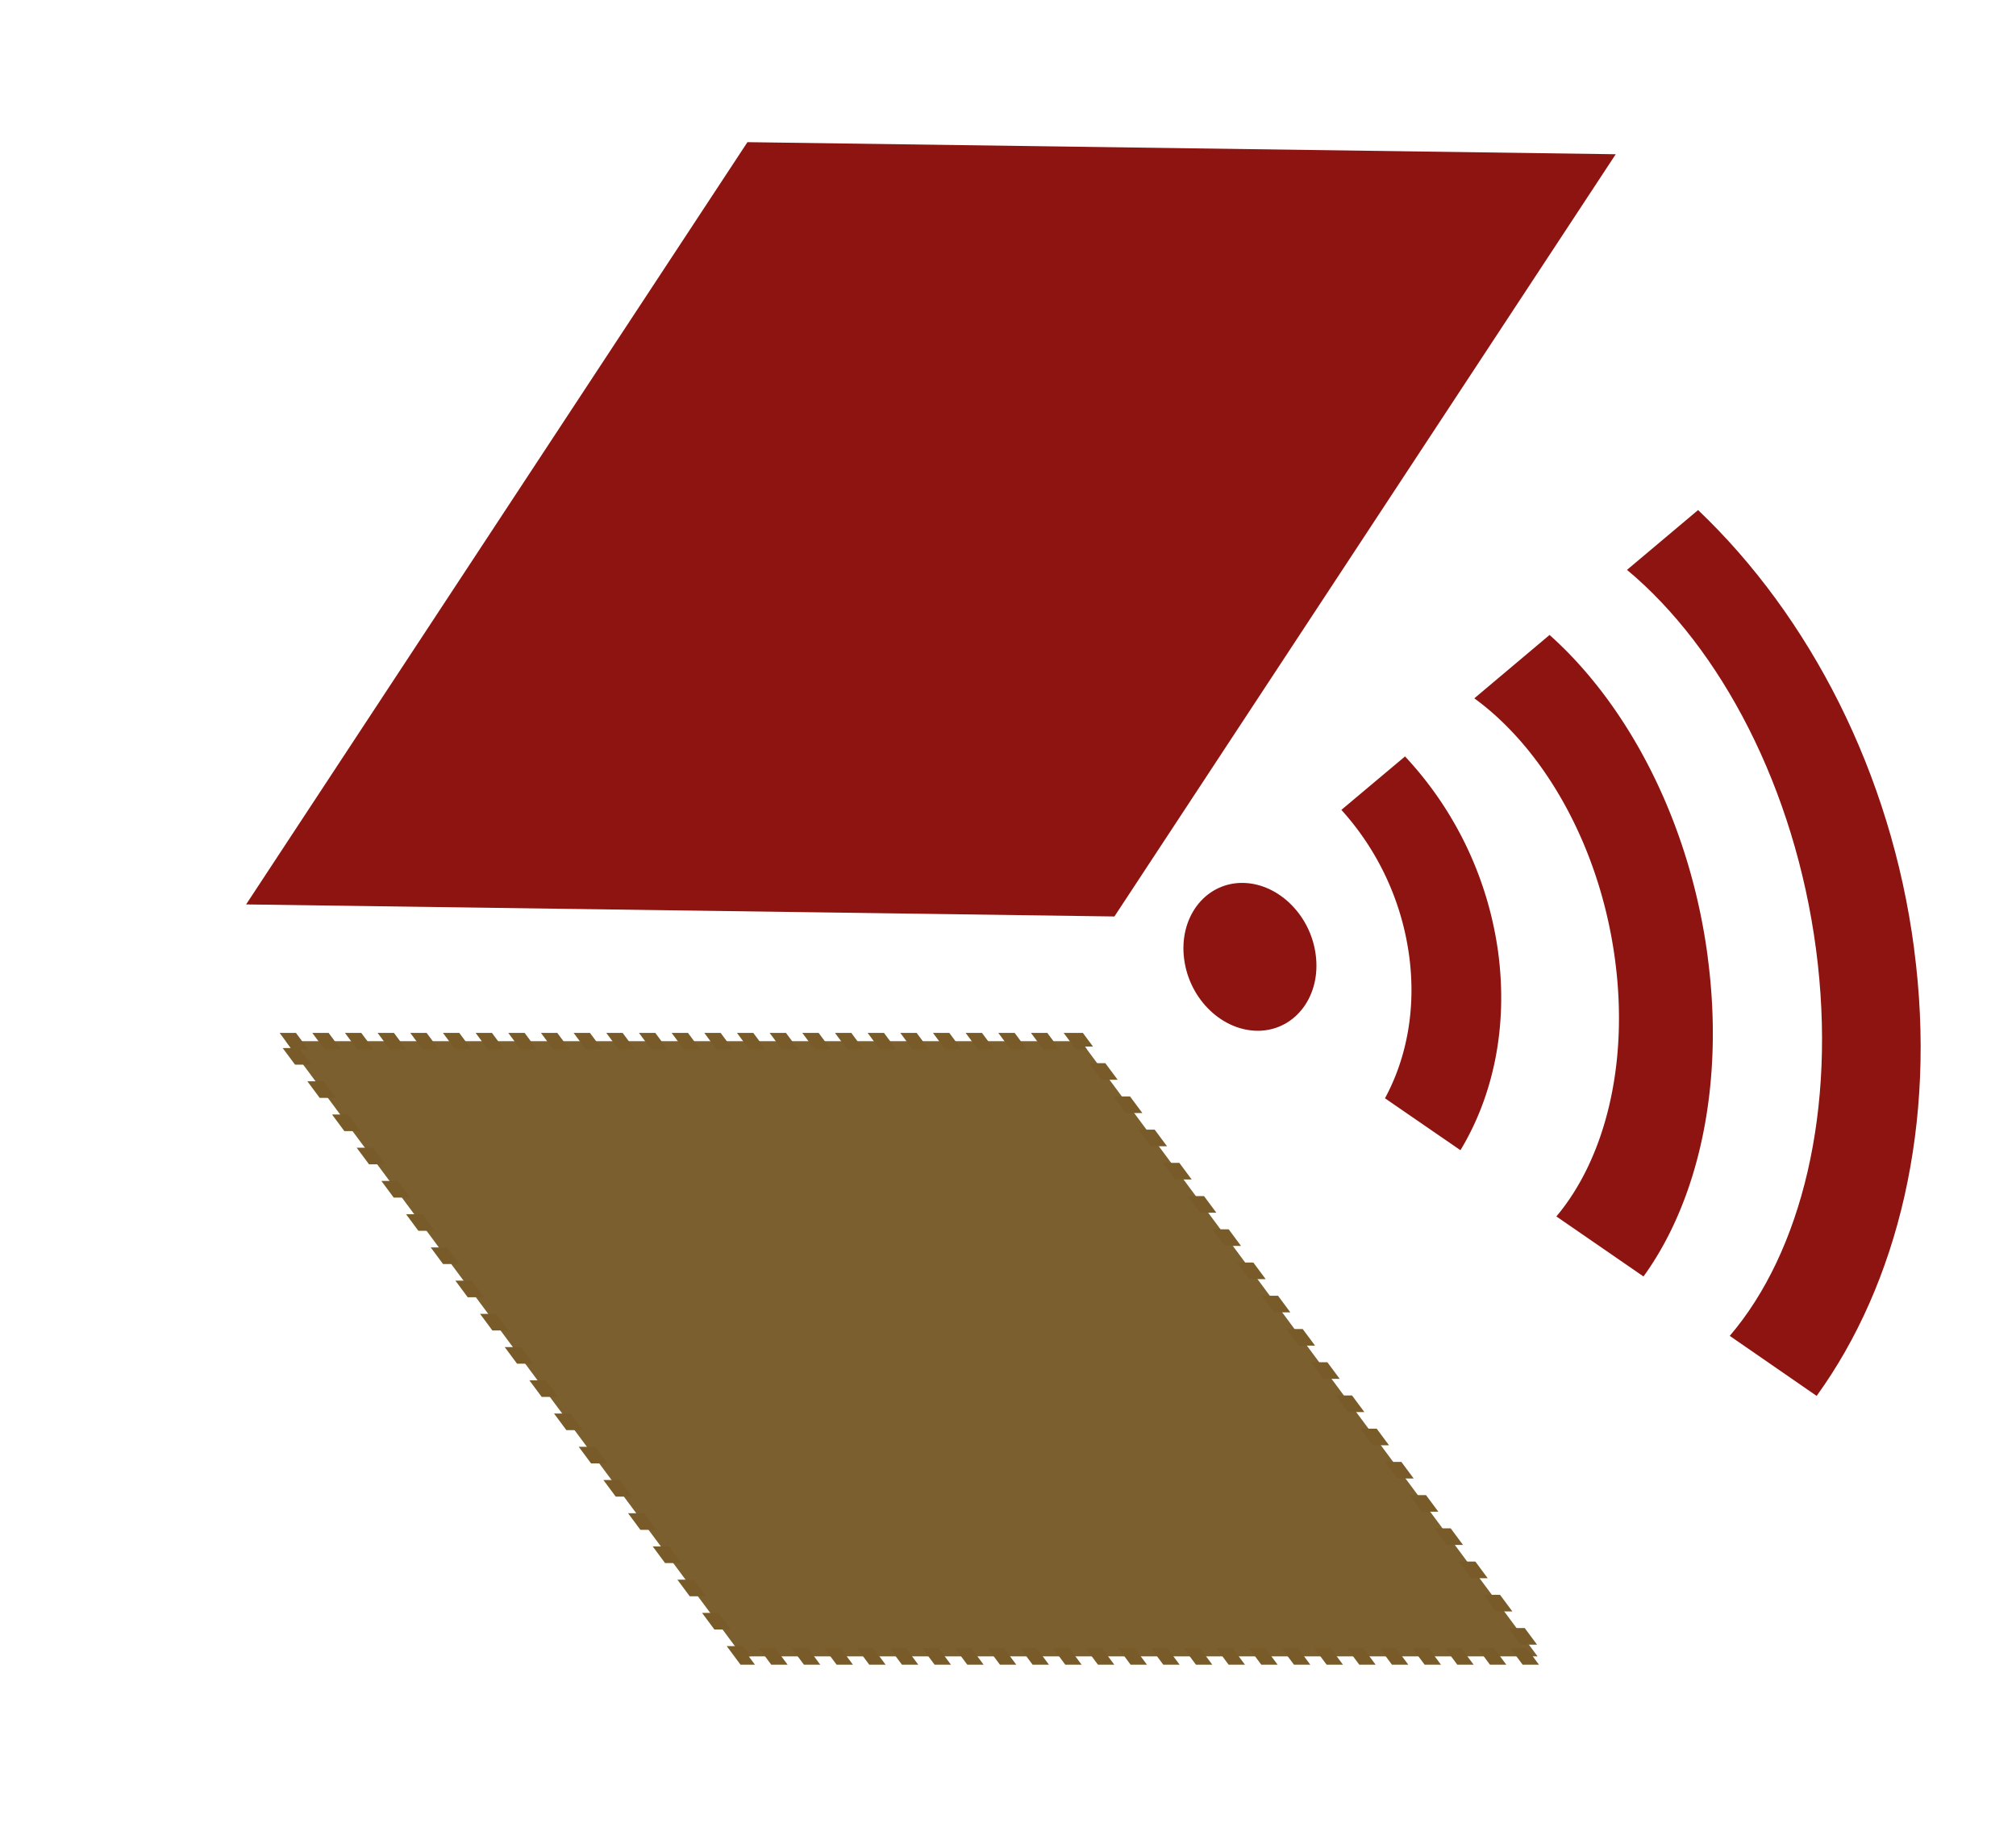
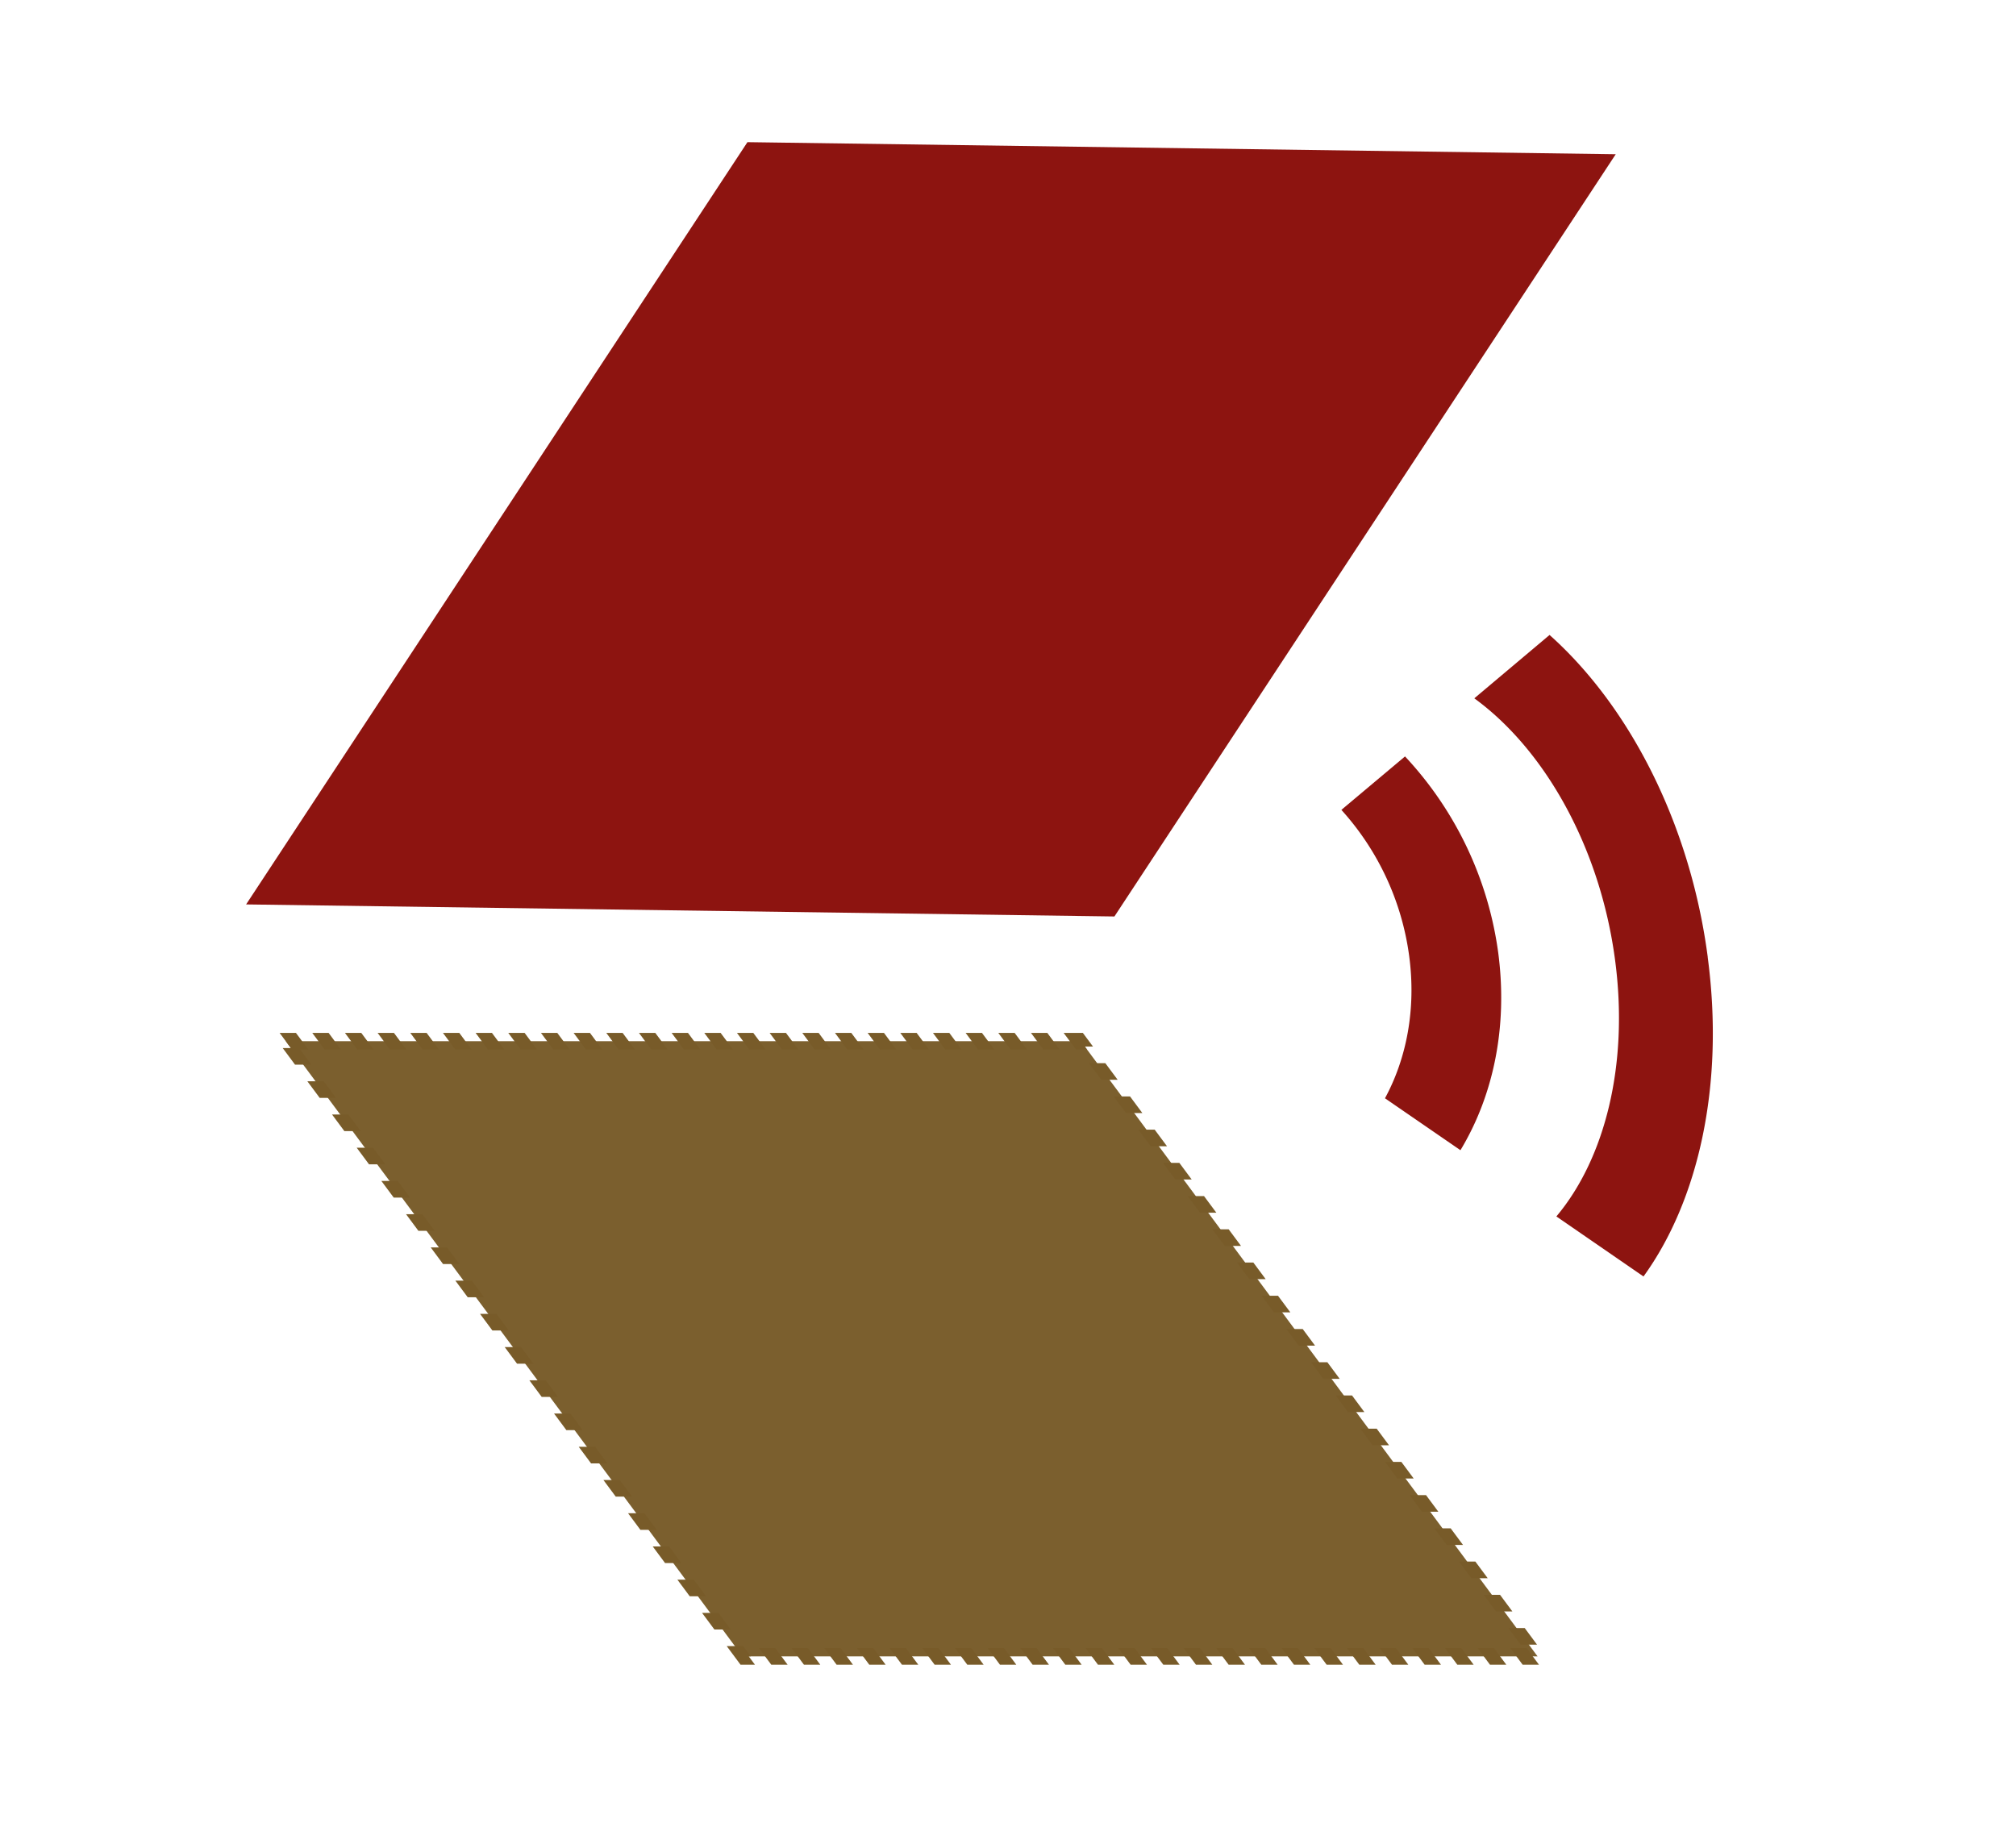
<svg xmlns="http://www.w3.org/2000/svg" viewBox="-0.41 -0.33 32.41 32.81" preserveAspectRatio="xMidYMid meet" width="60" height="55" style="transform: none;">
-   <path style="stroke:none;fillRule:evenodd;fill:#8D1410;fill-opacity:1;filter:url(#filter0_d_2_8)" d="M20.266 17.973c-.649.02-1.25-.547-1.344-1.274-.094-.722.351-1.328.996-1.351.645-.02 1.246.55 1.34 1.273.097.723-.348 1.328-.992 1.352Zm0 0" opacity="1" pathLength="1" stroke-dashoffset="0px" stroke-dasharray="1px 1px" />
  <path style="stroke:none;fillRule:nonzero;fill:#8D1410;fill-opacity:1" d="M28.219 16.668c-.313-2.383-1.399-4.465-2.809-5.723l-1.336 1.125c1.246.907 2.235 2.64 2.5 4.653.246 1.863-.187 3.53-1.043 4.547l1.547 1.066c.973-1.344 1.442-3.395 1.14-5.668ZM24.5 16.598a6.345 6.345 0 0 0-1.656-3.496l-1.13.949a4.818 4.818 0 0 1 1.204 2.597c.125.942-.047 1.817-.43 2.524l1.34.922c.578-.957.844-2.176.672-3.496Zm0 0" opacity="1" pathLength="1" stroke-dashoffset="0px" stroke-dasharray="1px 1px" />
-   <path style="stroke:none;fillRule:nonzero;fill:#8D1410;fill-opacity:1" d="M31.883 16.52c-.41-3.133-1.863-5.915-3.836-7.793l-1.262 1.062c1.664 1.387 2.977 3.871 3.356 6.738.375 2.848-.262 5.38-1.532 6.864l1.543 1.066c1.442-1.996 2.141-4.828 1.73-7.937Zm0 0" opacity="1" pathLength="1" stroke-dashoffset="0px" stroke-dasharray="1px 1px" />
  <path style="fillRule:nonzero;fill:#8D1410;fill-opacity:1;stroke-opacity:1;stroke-miterlimit:4" d="m153.99 219.59 53.162.005-.003 46.354-53.162-.006Zm0 0" transform="matrix(-.29 -.004 .192 -.292 20.18 80.68)" opacity="1" pathLength="1" stroke-dashoffset="0px" stroke-dasharray="1px 1px" />
  <path style="fillRule:nonzero;fill:#785B29;fill-opacity:0.976;strokeWidth:5;strokeLinecap:butt;strokeLinejoin:miter;stroke:#785B29;stroke-opacity:1;stroke-miterlimit:4" d="M157.366 317.818h48.676l-.002 37.031h-48.675Zm0 0" transform="matrix(.29 0 .219 .295 -112.266 -75.598)" opacity="1" pathLength="1" stroke-dashoffset="0px" stroke-dasharray="1px 1px" />
</svg>